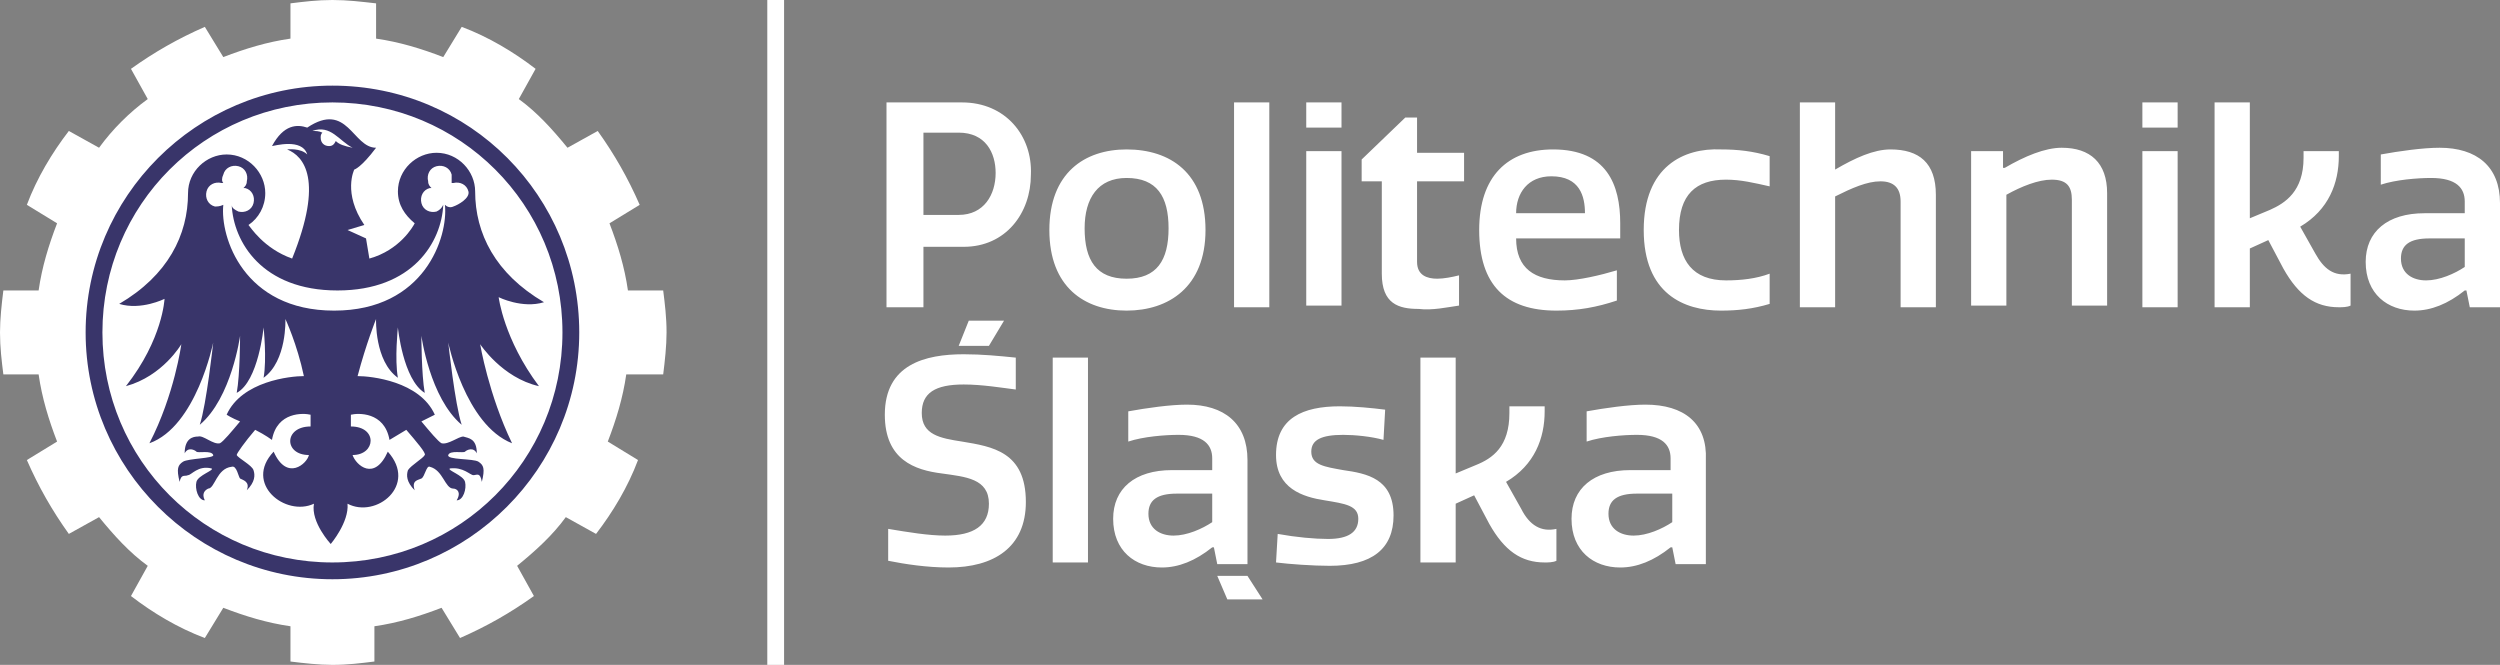
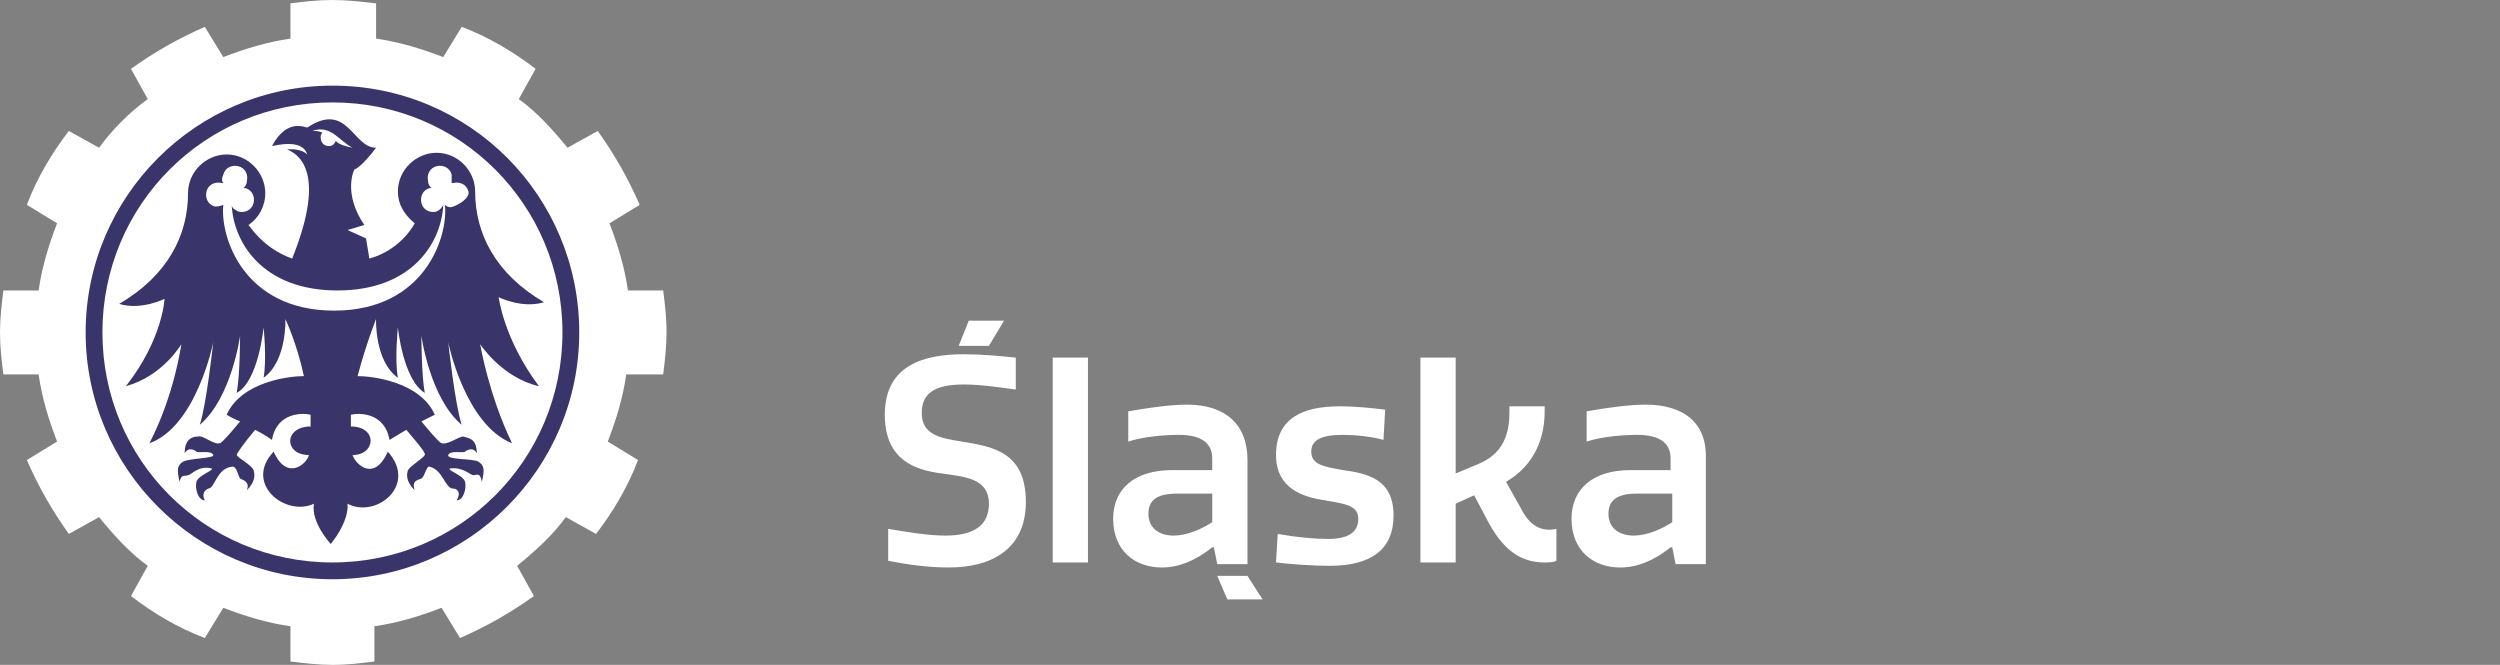
<svg xmlns="http://www.w3.org/2000/svg" viewBox="0 0 148.9 39.6" enable-background="new 0 0 148.9 39.6">
  <rect x="0" y="0" width="148.9" height="39.6" fill="#808080" stroke="none" />
  <style type="text/css">.st0{fill:#FFFFFF;} .st1{fill:#39356A;}</style>
  <path d="M39.5 22.3c.1-.8.2-1.7.2-2.5 0-.9-.1-1.7-.2-2.5h-2.1c-.2-1.4-.6-2.7-1.1-4l1.8-1.1c-.7-1.6-1.5-3-2.5-4.4l-1.8 1c-.9-1.1-1.8-2.1-2.9-2.9l1-1.8c-1.3-1-2.8-1.9-4.4-2.5l-1.1 1.8c-1.3-.5-2.6-.9-4-1.1V.2c-.9-.1-1.7-.2-2.6-.2-.9 0-1.7.1-2.5.2v2.1c-1.4.2-2.7.6-4 1.1l-1.1-1.8c-1.6.7-3 1.5-4.4 2.5l1 1.8c-1.1.8-2.1 1.8-2.9 2.9l-1.8-1c-1 1.3-1.9 2.8-2.5 4.4l1.8 1.1c-.5 1.3-.9 2.6-1.1 4H.2c-.1.8-.2 1.7-.2 2.5 0 .9.1 1.7.2 2.5h2.1c.2 1.4.6 2.7 1.1 4l-1.8 1.1c.7 1.6 1.5 3 2.5 4.4l1.8-1c.9 1.1 1.8 2.1 2.9 2.9l-1 1.8c1.3 1 2.8 1.9 4.4 2.5l1.1-1.8c1.3.5 2.6.9 4 1.1v2.1c.8.1 1.7.2 2.5.2.9 0 1.7-.1 2.5-.2v-2.1c1.4-.2 2.7-.6 4-1.1l1.1 1.8c1.6-.7 3-1.5 4.4-2.5l-1-1.8c1.1-.9 2.1-1.8 2.9-2.9l1.8 1c1-1.3 1.9-2.8 2.5-4.4l-1.8-1.1c.5-1.3.9-2.6 1.1-4h2.2z" class="st0" />
  <path d="M19.8 5.1c-8.1 0-14.7 6.6-14.7 14.7s6.6 14.7 14.7 14.7 14.7-6.6 14.7-14.7S28 5.1 19.8 5.1m0 28.4c-7.6 0-13.7-6.1-13.7-13.7S12.2 6.1 19.8 6.1s13.7 6.1 13.7 13.7-6.1 13.7-13.7 13.7M32.1 23c-2.1-2.8-2.4-5.3-2.4-5.3s1.4.7 2.7.3c-2.9-1.7-4.1-4.1-4.1-6.6 0-1.2-1-2.3-2.3-2.3-1.2 0-2.3 1-2.3 2.3 0 .8.4 1.4 1 1.9-.1.2-.9 1.6-2.7 2.1-.1-.6-.2-1.2-.2-1.2l-1.1-.5s1-.3 1-.3c-1.3-1.9-.6-3.3-.6-3.3s.4-.1 1.3-1.3c-1.4 0-1.7-2.8-4.1-1.2-.6-.2-1.4-.2-2.1 1.1.1 0 1.8-.5 2.1.5-.4-.4-1.2-.3-1.2-.3 1 .4 2.2 1.8.3 6.5-1.7-.6-2.5-1.9-2.6-2 .6-.4 1-1.1 1-1.9 0-1.2-1-2.3-2.3-2.3-1.2 0-2.3 1-2.3 2.3 0 2.5-1.2 4.9-4.1 6.6 1.3.4 2.7-.3 2.7-.3s-.1 2.4-2.3 5.2c2.2-.6 3.3-2.5 3.3-2.5s-.4 3-1.9 5.9c2.8-1 3.8-6 3.8-6s-.4 3.7-.8 4.9c1.9-1.6 2.4-5.3 2.4-5.3s0 2.3-.2 3.4c1.3-.7 1.6-3.9 1.6-3.9s.2 1.9 0 3c1.4-1 1.3-3.5 1.3-3.5s.7 1.5 1.1 3.4c-.8 0-3.7.3-4.6 2.3 0 0 .3.2.8.4-.5.6-1 1.2-1.2 1.3-.4.1-1-.5-1.3-.4-.3 0-.8.1-.8 1 .2-.4.6-.2.7-.1.1.1.9-.1 1 .2.1.2-1.5.2-1.8.4-.3.2-.4.4-.2 1.2.1-.5.3-.3.5-.4.2 0 .6-.6 1.4-.4.2.1-.8.4-.9.8-.1.4.1 1.1.5 1.1-.2-.4 0-.6.2-.7.4 0 .5-1.2 1.4-1.3.3-.1.4.6.5.7.2.1.6.2.4.7.5-.5.5-.9.4-1.2-.1-.3-.9-.7-1-.9 0-.1.5-.8 1.1-1.5.6.3 1 .6 1 .6.3-1.7 1.9-1.6 2.3-1.5 0 .2 0 .4 0 .7-1.6 0-1.6 1.7-.1 1.7-.1.5-1.3 1.6-2.1-.2-1.8 1.9.7 3.9 2.4 3.1-.2 1.1 1 2.4 1 2.4s1.1-1.3 1-2.4c1.7.9 4.2-1.1 2.4-3.1-.8 1.8-1.9.8-2.1.2 1.4 0 1.5-1.7-.1-1.7 0-.2 0-.4 0-.7.4-.1 2-.2 2.3 1.5 0 0 .5-.3 1-.6.6.7 1.2 1.4 1.1 1.5-.1.2-.8.6-1 .9-.1.3-.1.7.4 1.2-.2-.6.2-.6.4-.7.2-.1.3-.8.5-.7.8.2.9 1.3 1.4 1.3.2 0 .5.2.2.7.4 0 .6-.7.5-1.1-.1-.4-1.1-.7-.9-.8.8-.1 1.2.4 1.4.4.2 0 .4-.2.5.4.2-.8.1-1-.2-1.2-.3-.2-1.9-.1-1.8-.4.1-.3.9-.1 1-.2.1-.1.5-.3.7.1 0-.9-.5-.9-.8-1-.3 0-.9.5-1.3.4-.2-.1-.7-.7-1.2-1.3.4-.2.8-.4.8-.4-.9-2-3.8-2.3-4.6-2.3.5-1.9 1.1-3.4 1.1-3.4s-.1 2.5 1.3 3.5c-.2-1.1 0-3 0-3s.3 3.1 1.6 3.9c-.2-1.1-.2-3.4-.2-3.4s.5 3.7 2.4 5.3c-.4-1.2-.8-4.9-.8-4.9s1 4.9 3.8 6c-1.4-2.9-1.9-5.9-1.9-5.9s1.3 2 3.5 2.5M21 8.8c-.5-.1-.8-.2-1-.4-.1.2-.2.3-.4.3-.3 0-.5-.2-.5-.5 0-.1 0-.2.1-.3-.2-.1-.4-.1-.6-.1 1.1-.4 1.6.6 2.4 1m6 3.5c-.2.1-.4 0-.5-.1.2 1.9-1.2 6.3-6.6 6.3-5.4 0-6.8-4.4-6.6-6.3-.2.1-.4.1-.5.1-.4-.1-.6-.5-.5-.9s.5-.6.9-.5c0 0 .1 0 .1 0-.1-.1-.1-.3 0-.5.1-.4.5-.6.9-.5.4.1.6.5.5.9 0 .2-.1.3-.2.4 0 0 .1 0 .1 0 .4.1.6.5.5.9-.1.4-.5.6-.9.5-.2-.1-.4-.2-.4-.4.1 2.2 1.8 5.1 6.3 5.1s6.2-2.9 6.3-5.1c-.1.2-.2.3-.4.4-.4.1-.8-.1-.9-.5-.1-.4.1-.8.5-.9 0 0 .1 0 .1 0-.1-.1-.2-.2-.2-.4-.1-.4.1-.8.5-.9.4-.1.8.1.9.5 0 .2 0 .3 0 .5 0 0 .1 0 .1 0 .4-.1.8.1.9.5s-.6.8-.9.9" class="st1" />
-   <path d="M45.7 0h1v39.6h-1zM57.3 6.1h-4.5v12.2H55v-3.6h2.4c2.5 0 4-2 4-4.3.1-2.3-1.5-4.3-4.1-4.3m-.2 6.7H55V7.9h2.1c1.6 0 2.2 1.2 2.2 2.4 0 1.3-.7 2.5-2.2 2.5M79.9 9h-2.1v9.2h2.1V9zm0-2.9h-2.1v1.5h2.1V6.1zM67.1 18.5c2.5 0 4.7-1.4 4.7-4.8s-2.1-4.8-4.7-4.8c-2.5 0-4.6 1.4-4.6 4.8s2.1 4.8 4.6 4.8m0-7.9c1.8 0 2.5 1.1 2.5 3s-.7 3-2.5 3-2.5-1.1-2.5-3c0-1.8.8-3 2.5-3m8.5-4.5h-2.1v12.2h2.1V6.1zm11.3 12.1v-1.8c-.4.1-.9.2-1.3.2-.6 0-1.2-.2-1.2-1v-4.8h2.8V9.1h-2.8V7h-.7l-2.6 2.5v1.3h1.2v5.5c0 1.8 1 2.1 2.2 2.1.8.1 1.7-.1 2.4-.2m40.7.1h2.1V9h-2.1v9.3zm0-10.7h2.1V6.1h-2.1v1.5zm10.3 7.5l-.9-1.6c1.7-1 2.3-2.6 2.3-4.2V9h-2.1v.4c0 2-1.1 2.7-2 3.1l-1.2.5V6.1h-2.1v12.2h2.1v-3.5l1.1-.5.9 1.7c.9 1.6 1.9 2.3 3.3 2.3.2 0 .5 0 .7-.1v-1.9c-1 .2-1.6-.3-2.1-1.2m-15.1-6.3c-1 0-2.2.5-3.4 1.2h-.1V9h-1.9v9.2h2.1v-6.6c.9-.5 1.9-.9 2.7-.9.9 0 1.2.4 1.2 1.2v6.3h2.1v-6.7c0-1.8-1-2.7-2.7-2.7m22.5 0c-1 0-2.4.2-3.5.4V11c.9-.3 2.2-.4 3-.4 1.5 0 2 .6 2 1.4v.7h-2.4c-2.2 0-3.5 1.1-3.5 2.9 0 1.9 1.3 2.9 2.9 2.9 1 0 2-.4 3-1.2h.1l.2 1h1.8v-6.2c0-2.2-1.4-3.3-3.6-3.3m1.5 7.1c-.6.4-1.5.8-2.3.8-.8 0-1.5-.4-1.5-1.3 0-.8.5-1.2 1.7-1.2h2.1v1.7zm-50.5.2c-1 .3-2.3.6-3.1.6-1.8 0-2.9-.7-2.9-2.5h6.2v-.9c0-2.3-.8-4.4-4-4.4-2.7 0-4.4 1.6-4.4 4.8 0 3.3 1.6 4.8 4.6 4.8 1.3 0 2.4-.2 3.6-.6v-1.8zm-3.9-5.6c1.7 0 2 1.2 2 2.2h-4.1c0-1.2.7-2.2 2.1-2.2m20.2-1.6c-1 0-2.1.5-3.3 1.2v-4h-2.1v12.2h2.1v-6.6c1-.5 1.9-.9 2.7-.9.8 0 1.2.4 1.2 1.2v6.3h2.1v-6.7c0-1.9-1-2.7-2.7-2.7m-14.7 4.8c0 3.8 2.4 4.8 4.6 4.8 1 0 1.9-.1 2.9-.4v-1.8c-.8.3-1.7.4-2.6.4-2 0-2.8-1.2-2.8-3 0-2.1 1-3 2.8-3 .9 0 1.7.2 2.6.4V9.3c-1-.3-1.9-.4-2.9-.4-2.2-.1-4.6 1-4.6 4.8" class="st0" />
  <path d="M62.7 33.5h2.1V21.3h-2.1v12.2zm8-9.4c-1 0-2.4.2-3.5.4v1.8c.9-.3 2.2-.4 3-.4 1.5 0 2 .6 2 1.4v.7h-2.4c-2.2 0-3.5 1.1-3.5 2.9 0 1.9 1.3 2.9 2.9 2.9 1 0 2-.4 3-1.2h.1l.2 1h1.8v-6.2c0-2.2-1.4-3.3-3.6-3.3m1.5 7c-.6.4-1.5.8-2.3.8-.8 0-1.5-.4-1.5-1.3 0-.8.5-1.2 1.7-1.2h2.1v1.7zm-14.9-4.8c-1.3-.2-2.4-.4-2.4-1.7 0-1.2.8-1.7 2.5-1.7 1.1 0 2.3.2 3.1.3v-1.9c-1-.1-2-.2-3.1-.2-2.3 0-4.7.6-4.7 3.6 0 2.7 1.8 3.3 3.4 3.5 1.4.2 2.8.3 2.8 1.8 0 1.3-.9 1.9-2.6 1.9-1 0-2.2-.2-3.4-.4v1.9c1 .2 2.3.4 3.6.4 2.7 0 4.6-1.2 4.6-3.9 0-3-2-3.3-3.8-3.6M80 28c-1.1-.2-1.9-.3-1.9-1.1 0-.7.6-1 1.9-1 .7 0 1.7.1 2.4.3l.1-1.8c-.8-.1-1.8-.2-2.7-.2-2.2 0-3.8.7-3.8 2.9 0 2 1.6 2.5 2.9 2.7 1.2.2 2 .3 2 1.1s-.6 1.2-1.8 1.2c-.8 0-1.9-.1-3-.3l-.1 1.7c.8.1 2.2.2 3.2.2 2.5 0 3.8-1 3.8-3 0-2.2-1.6-2.5-3-2.7m10.6 2.3l-.9-1.6c1.7-1 2.3-2.6 2.3-4.2v-.3h-2.1v.4c0 2-1 2.7-2 3.1l-1.2.5v-6.9h-2.1v12.2h2.1V30l1.1-.5.9 1.7c.9 1.6 1.9 2.3 3.3 2.3.2 0 .5 0 .7-.1v-1.9c-.9.2-1.6-.2-2.1-1.2m7.4-6.2c-1 0-2.4.2-3.5.4v1.8c.9-.3 2.2-.4 3-.4 1.5 0 2 .6 2 1.4v.7h-2.4c-2.2 0-3.5 1.1-3.5 2.9 0 1.9 1.3 2.9 2.9 2.9 1 0 2-.4 3-1.2h.1l.2 1h1.8v-6.2c.1-2.2-1.3-3.3-3.6-3.3m1.6 7c-.6.4-1.5.8-2.3.8-.8 0-1.5-.4-1.5-1.3 0-.8.5-1.2 1.7-1.2h2.1v1.7zM73.1 35.7l-.6-1.4h1.8l.9 1.4zM57.7 19.1l-.6 1.5h1.8l.9-1.5z" class="st0" />
</svg>